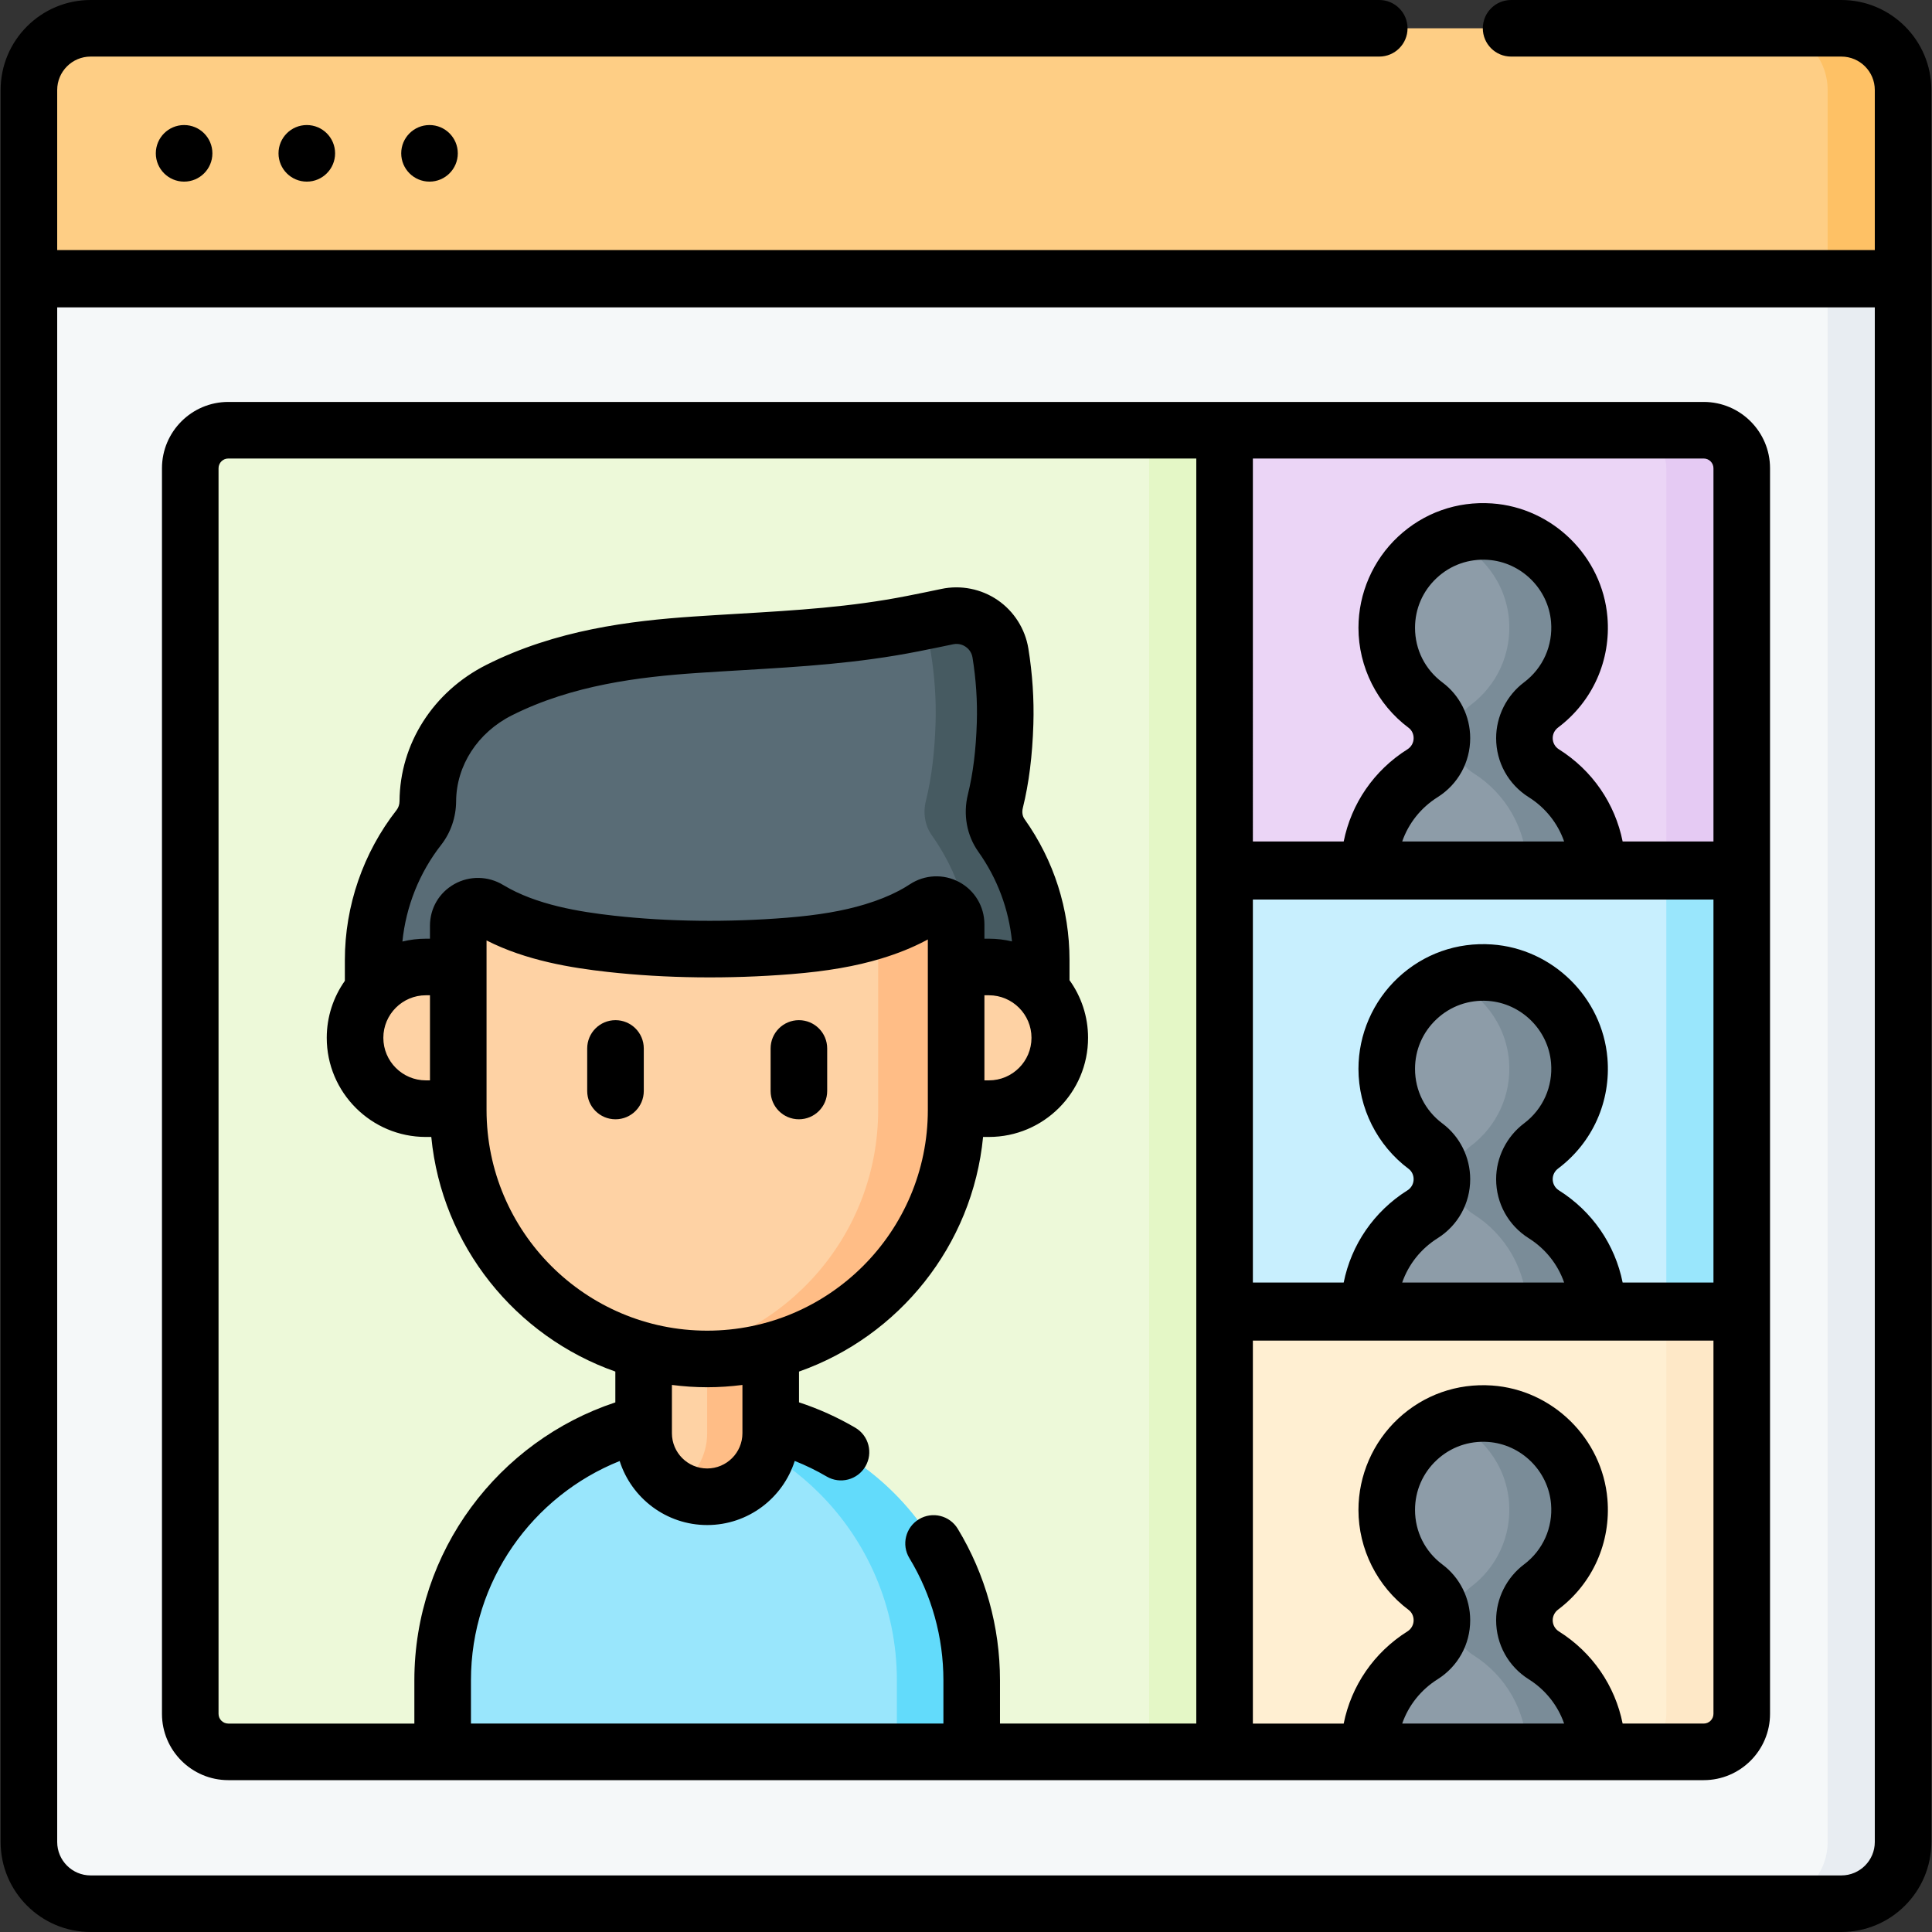
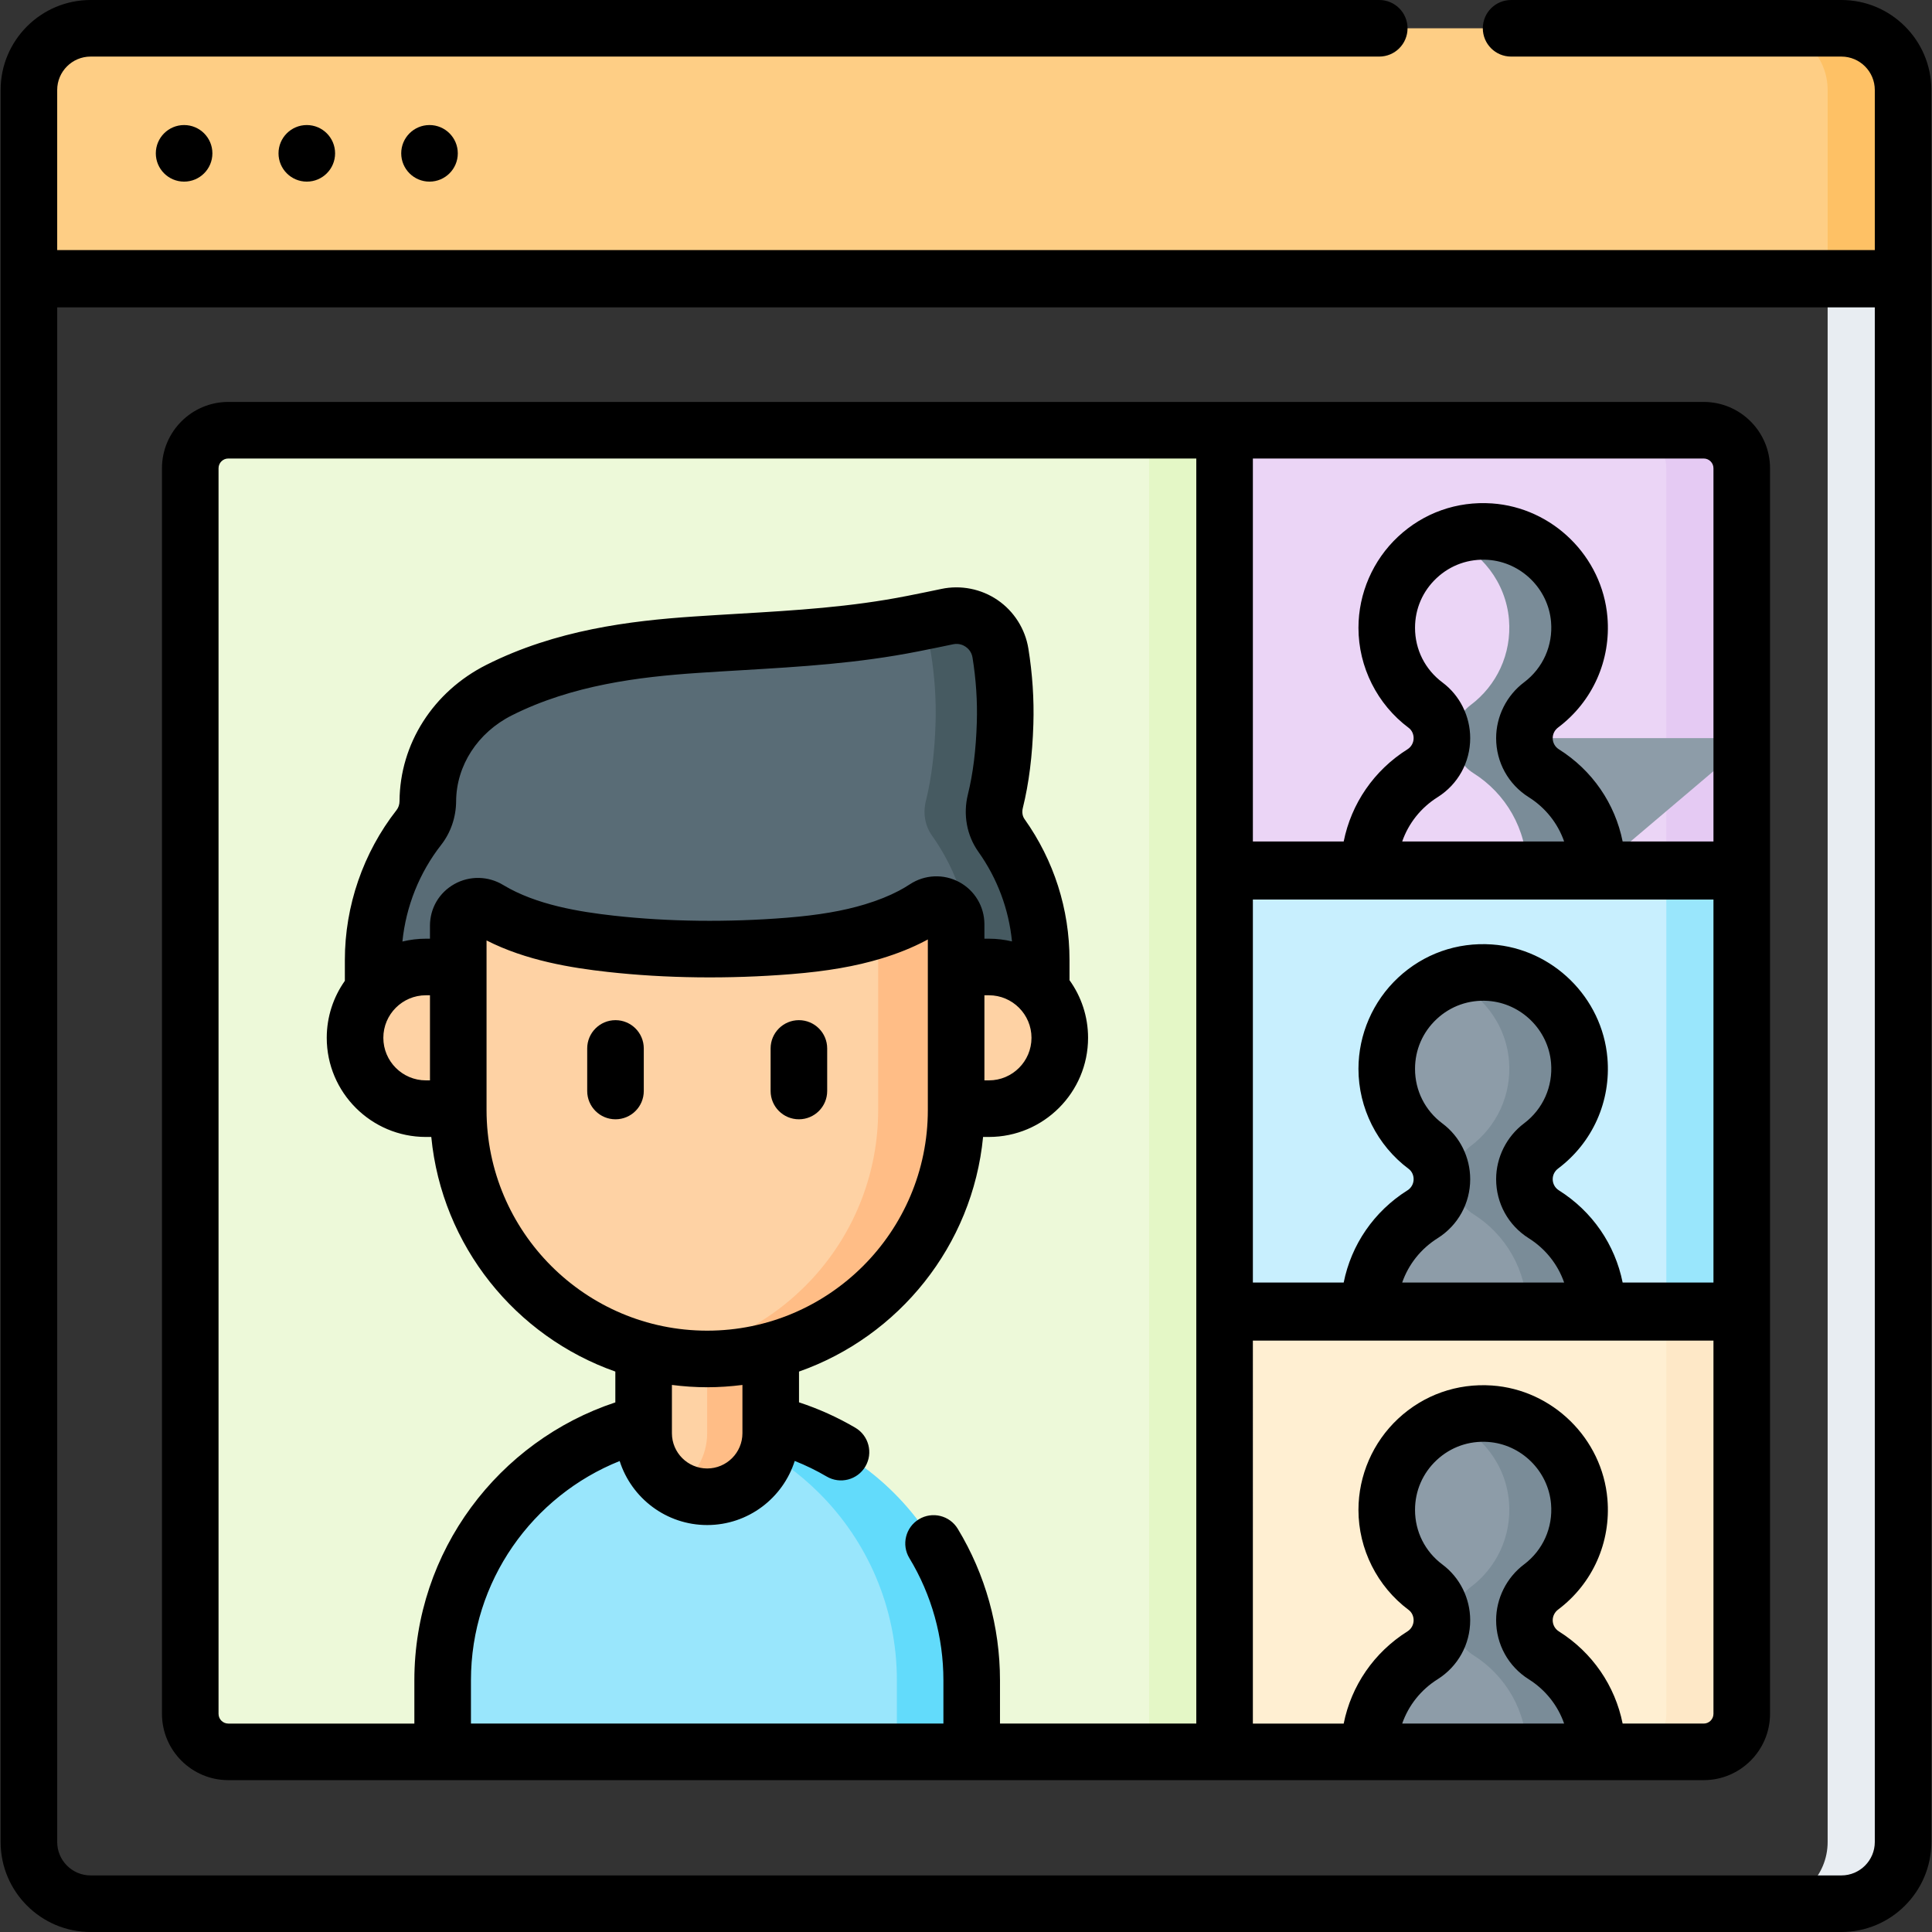
<svg xmlns="http://www.w3.org/2000/svg" id="Capa_1" enable-background="new 0 0 512 512" height="512" viewBox="0 0 512 512" width="512">
  <rect x="0" y="0" width="512" height="512" fill="#333333" stroke="none" />
  <g>
    <g>
-       <path d="m487.988 504.503h-463.976c-9.03 0-16.351-7.32-16.351-16.351v-414.198h496.677v414.198c0 9.03-7.32 16.351-16.35 16.351z" fill="#f5f8f9" />
-     </g>
+       </g>
    <g>
      <path d="m504.338 73.772h-496.676v-49.924c0-9.03 7.32-16.351 16.351-16.351h463.976c9.03 0 16.351 7.32 16.351 16.351v49.924z" fill="#fece85" />
    </g>
    <g>
      <path d="m504.336 73.956v414.196c0 9.026-7.317 16.353-16.343 16.353h-19.992c9.026 0 16.343-7.327 16.343-16.353v-414.196z" fill="#e8edf2" />
    </g>
    <g>
      <path d="m504.336 23.847v49.929h-19.992v-49.929c0-9.026-7.317-16.353-16.343-16.353h19.992c9.026 0 16.343 7.327 16.343 16.353z" fill="#fec165" />
    </g>
    <g>
      <path d="m324.527 464.26h-264.029c-5.567 0-10.079-4.513-10.079-10.079v-330.087c0-5.567 4.513-10.079 10.079-10.079h264.029z" fill="#edf9d9" />
    </g>
    <g>
      <path d="m304.54 114.02h19.992v350.243h-19.992z" fill="#e4f7c6" />
    </g>
    <g>
      <path d="m451.502 464.26h-126.975v-116.482h137.054v106.403c0 5.566-4.513 10.079-10.079 10.079z" fill="#ffefd2" />
    </g>
    <g>
      <path d="m461.584 347.781v106.395c0 5.568-4.518 10.086-10.086 10.086h-19.992c5.568 0 10.086-4.518 10.086-10.086v-106.395z" fill="#fee8c7" />
    </g>
    <g>
      <path d="m324.527 230.897h137.054v116.482h-137.054z" fill="#c8effe" />
    </g>
    <g>
      <path d="m441.592 230.901h19.992v116.481h-19.992z" fill="#99e6fc" />
    </g>
    <g>
      <path d="m461.581 230.497h-137.054v-116.482h126.975c5.567 0 10.079 4.513 10.079 10.079z" fill="#ebd5f6" />
    </g>
    <g>
      <path d="m461.584 124.095v106.405h-19.992v-106.405c0-5.568-4.518-10.076-10.086-10.076h19.992c5.568.001 10.086 4.509 10.086 10.076z" fill="#e5caf3" />
    </g>
    <g>
-       <path d="m423.269 230.497c0-10.78-5.648-20.236-14.145-25.582-3.197-2.012-5.137-5.523-5.137-9.3v-.001c0-3.469 1.646-6.721 4.418-8.807 6.743-5.075 10.894-13.409 10.107-22.663-1.057-12.426-11.203-22.396-23.645-23.254-14.933-1.03-27.367 10.778-27.367 25.491 0 8.391 4.045 15.835 10.291 20.493 2.75 2.051 4.33 5.311 4.33 8.742 0 3.777-1.939 7.289-5.137 9.3-8.497 5.346-14.145 14.802-14.145 25.582h60.43z" fill="#8d9ca8" />
+       <path d="m423.269 230.497c0-10.78-5.648-20.236-14.145-25.582-3.197-2.012-5.137-5.523-5.137-9.3v-.001h60.43z" fill="#8d9ca8" />
    </g>
    <g>
      <path d="m423.27 230.501h-18.632c0-10.785-5.648-20.242-14.144-25.589-3.199-2.009-5.138-5.518-5.138-9.296 0-1.729.41-3.419 1.17-4.928.76-1.499 1.859-2.839 3.249-3.878 6.747-5.078 10.895-13.414 10.116-22.67-.84-9.806-7.327-18.072-16.143-21.551 3.409-1.349 7.177-1.969 11.125-1.699 12.435.86 22.581 10.825 23.64 23.25.79 9.256-3.359 17.593-10.106 22.67-1.389 1.04-2.489 2.379-3.249 3.878-.76 1.509-1.169 3.199-1.169 4.928 0 3.778 1.939 7.287 5.138 9.296 8.495 5.347 14.143 14.803 14.143 25.589z" fill="#7a8c98" />
    </g>
    <g>
      <path d="m423.269 347.379c0-10.78-5.648-20.236-14.145-25.582-3.197-2.012-5.137-5.523-5.137-9.3v-.001c0-3.469 1.646-6.721 4.418-8.807 6.743-5.075 10.894-13.409 10.107-22.663-1.057-12.426-11.203-22.396-23.645-23.254-14.933-1.03-27.367 10.778-27.367 25.491 0 8.391 4.045 15.835 10.291 20.493 2.75 2.051 4.33 5.311 4.33 8.742 0 3.777-1.939 7.289-5.137 9.3-8.497 5.346-14.145 14.802-14.145 25.582h60.43z" fill="#8d9ca8" />
    </g>
    <g>
      <path d="m423.27 347.382h-18.632c0-10.785-5.648-20.242-14.144-25.589-3.199-2.009-5.138-5.518-5.138-9.296 0-1.739.41-3.419 1.17-4.928s1.859-2.839 3.249-3.878c6.747-5.078 10.895-13.414 10.116-22.66-.84-9.816-7.327-18.082-16.143-21.561 3.409-1.349 7.177-1.969 11.125-1.699 12.435.86 22.581 10.825 23.64 23.26.79 9.246-3.359 17.583-10.106 22.66-1.389 1.04-2.489 2.369-3.249 3.878s-1.169 3.189-1.169 4.928c0 3.778 1.939 7.287 5.138 9.296 8.495 5.347 14.143 14.803 14.143 25.589z" fill="#7a8c98" />
    </g>
    <g>
      <path d="m423.269 464.26c0-10.78-5.648-20.236-14.145-25.582-3.197-2.012-5.137-5.523-5.137-9.3v-.001c0-3.469 1.646-6.721 4.418-8.807 6.743-5.075 10.894-13.409 10.107-22.663-1.057-12.426-11.203-22.396-23.645-23.254-14.933-1.03-27.367 10.778-27.367 25.491 0 8.391 4.045 15.835 10.291 20.493 2.75 2.051 4.33 5.311 4.33 8.742 0 3.777-1.939 7.289-5.137 9.3-8.497 5.346-14.145 14.802-14.145 25.582h60.43z" fill="#8d9ca8" />
    </g>
    <g>
      <path d="m423.27 464.263h-18.632c0-10.785-5.648-20.241-14.144-25.589-3.199-2.009-5.138-5.518-5.138-9.296 0-1.729.41-3.409 1.17-4.918s1.859-2.849 3.249-3.888c6.747-5.078 10.895-13.414 10.116-22.661-.84-9.816-7.327-18.082-16.143-21.561 3.409-1.349 7.177-1.969 11.125-1.699 12.435.86 22.581 10.825 23.64 23.26.79 9.246-3.359 17.583-10.106 22.661-1.389 1.04-2.489 2.379-3.249 3.888s-1.169 3.189-1.169 4.918c0 3.778 1.939 7.287 5.138 9.296 8.495 5.347 14.143 14.803 14.143 25.589z" fill="#7a8c98" />
    </g>
    <g>
      <g>
        <path d="m257.511 464.26h-140.202v-18.95c0-38.715 31.385-70.101 70.101-70.101 38.715 0 70.101 31.385 70.101 70.101z" fill="#99e6fc" />
      </g>
      <g>
        <path d="m257.507 445.311v18.947h-19.825v-18.947c0-19.36-7.851-36.881-20.537-49.567-10.475-10.475-24.257-17.666-39.649-19.835 3.244-.465 6.55-.702 9.918-.702 19.36 0 36.881 7.851 49.567 20.538 12.685 12.685 20.526 30.206 20.526 49.566z" fill="#62dbfb" />
      </g>
      <g>
        <path d="m187.41 396.656c-9.301 0-16.84-7.54-16.84-16.84v-38.817h33.681v38.817c-.001 9.3-7.54 16.84-16.841 16.84z" fill="#fed2a4" />
      </g>
      <g>
        <path d="m204.248 340.999v38.822c0 9.298-7.543 16.84-16.84 16.84-3.058 0-5.946-.816-8.42-2.266 5.033-2.9 8.42-8.347 8.42-14.574v-38.822z" fill="#ffbd86" />
      </g>
      <g>
        <path d="m187.414 360.137c-36.434 0-65.97-29.536-65.97-65.97v-53.795h65.97 65.97v53.795c0 36.434-29.536 65.97-65.97 65.97z" fill="#fed2a4" />
      </g>
      <g>
        <path d="m253.385 240.37v53.792c0 36.437-29.536 65.972-65.972 65.972-3.513 0-6.963-.279-10.331-.806 31.529-4.959 55.641-32.242 55.641-65.166v-53.792z" fill="#ffbd86" />
      </g>
      <g>
        <path d="m265.39 221.388c-1.864-2.622-2.377-5.95-1.605-9.072 1.641-6.64 2.363-13.674 2.578-20.64.192-6.209-.24-12.462-1.235-18.62-1.074-6.65-7.505-11.051-14.094-9.651-4.387.932-8.528 1.744-9.164 1.87-19.404 3.835-37.903 4.254-57.561 5.588-17.891 1.214-35.843 3.871-52.031 12.02-11.587 5.833-18.819 17.132-18.896 29.421v.038c-.014 2.512-.826 4.967-2.375 6.945-7.761 9.915-12.113 22.244-12.113 35.114v26.487h22.433l.117-35.549c.014-4.106 4.503-6.533 8.012-4.401.031.019.061.037.092.056 9.437 5.686 21.182 7.884 32.313 9.124 15.376 1.714 31.8 1.806 47.24.564 7.516-.605 15.068-1.65 22.3-3.845 3.548-1.077 7.025-2.414 10.314-4.142 1.235-.65 2.41-1.345 3.528-2.081 3.489-2.297 8.128.138 8.142 4.315l.118 35.96h22.433v-26.487c0-11.976-3.769-23.484-10.546-33.014z" fill="#596c76" />
      </g>
      <g>
        <path d="m275.937 254.399v26.488h-18.43v-26.488c0-11.973-3.771-23.482-10.548-33.007-1.86-2.624-2.376-5.951-1.601-9.081 1.643-6.632 2.355-13.668 2.572-20.641.196-6.209-.238-12.459-1.229-18.616-.527-3.285-2.366-6.012-4.876-7.769.01 0 .031-.01.041-.01.64-.124 4.783-.94 9.163-1.87 6.591-1.405 13.027 2.996 14.102 9.649.992 6.157 1.426 12.407 1.229 18.616-.217 6.973-.94 14.009-2.572 20.641-.775 3.13-.258 6.457 1.601 9.081 6.777 9.525 10.548 21.034 10.548 33.007z" fill="#465a61" />
      </g>
      <path d="m125.583 247.357c.002.002.005.004.008.005z" />
      <g>
        <path d="m121.562 293.806h-8.698c-10.368 0-18.772-8.405-18.772-18.772 0-10.367 8.405-18.772 18.772-18.772h8.698z" fill="#fed2a4" />
      </g>
      <g>
        <path d="m253.384 293.806h8.698c10.368 0 18.772-8.405 18.772-18.772 0-10.367-8.405-18.772-18.772-18.772h-8.698z" fill="#fed2a4" />
      </g>
      <g>
        <path d="m487.988 0h-87.53c-4.14 0-7.497 3.356-7.497 7.497s3.357 7.497 7.497 7.497h87.53c4.882 0 8.854 3.972 8.854 8.854v42.428h-481.684v-42.429c0-4.882 3.972-8.854 8.854-8.854h341.504c4.14 0 7.497-3.356 7.497-7.497s-3.357-7.496-7.497-7.496h-341.504c-13.15 0-23.848 10.698-23.848 23.847v464.305c0 13.15 10.698 23.847 23.847 23.847h463.976c13.15 0 23.847-10.698 23.847-23.847v-464.305c.002-13.149-10.696-23.847-23.846-23.847zm8.854 488.153c0 4.882-3.972 8.854-8.854 8.854h-463.976c-4.882 0-8.854-3.972-8.854-8.854v-406.702h481.684z" />
        <path d="m41.293 40.635c0 4.141 3.356 7.497 7.497 7.497s7.497-3.356 7.497-7.497c0-4.14-3.356-7.497-7.497-7.497s-7.497 3.356-7.497 7.497z" />
        <path d="m73.81 40.635c0 4.141 3.356 7.497 7.497 7.497s7.497-3.356 7.497-7.497c0-4.14-3.357-7.497-7.497-7.497s-7.497 3.356-7.497 7.497z" />
        <path d="m106.327 40.635c0 4.141 3.356 7.497 7.497 7.497 4.14 0 7.497-3.356 7.497-7.497 0-4.14-3.356-7.497-7.497-7.497-4.14 0-7.497 3.356-7.497 7.497z" />
        <path d="m163.112 296.623c4.14 0 7.497-3.356 7.497-7.497v-11.276c0-4.141-3.357-7.497-7.497-7.497s-7.497 3.356-7.497 7.497v11.276c0 4.141 3.356 7.497 7.497 7.497z" />
        <path d="m211.716 296.623c4.14 0 7.497-3.356 7.497-7.497v-11.276c0-4.141-3.357-7.497-7.497-7.497s-7.497 3.356-7.497 7.497v11.276c0 4.141 3.357 7.497 7.497 7.497z" />
        <path d="m60.499 471.757h391.003c9.692 0 17.576-7.884 17.576-17.577v-330.086c0-9.692-7.884-17.577-17.576-17.577h-391.003c-9.691 0-17.576 7.884-17.576 17.577v330.086c-.001 9.693 7.884 17.577 17.576 17.577zm311.098-14.994c1.667-4.789 4.923-8.936 9.381-11.74 5.41-3.405 8.64-9.254 8.64-15.646 0-5.806-2.746-11.32-7.345-14.751-4.624-3.449-7.276-8.728-7.276-14.483 0-5.06 2.039-9.75 5.74-13.204 3.698-3.451 8.53-5.159 13.613-4.808 8.771.605 15.947 7.66 16.691 16.41.534 6.275-2.137 12.269-7.145 16.038-4.638 3.49-7.407 9.021-7.407 14.797 0 6.393 3.23 12.242 8.641 15.647 4.457 2.803 7.713 6.95 9.38 11.739h-42.913zm-39.573-335.252h119.478c1.424 0 2.582 1.159 2.582 2.583v98.906h-24.069c-2.011-10.021-8.011-18.839-16.9-24.43-1.022-.643-1.632-1.748-1.632-2.956 0-1.107.521-2.134 1.429-2.817 9.158-6.891 14.043-17.84 13.07-29.289-1.365-16.048-14.519-28.987-30.598-30.098-9.278-.636-18.109 2.488-24.877 8.806-6.674 6.23-10.502 15.038-10.502 24.165 0 10.38 4.974 20.287 13.305 26.501.823.615 1.315 1.636 1.315 2.732 0 1.208-.611 2.313-1.632 2.955-8.889 5.593-14.889 14.41-16.9 24.431h-24.069zm50.249 59.353c-4.624-3.449-7.276-8.728-7.276-14.483 0-5.059 2.038-9.749 5.74-13.203 3.697-3.452 8.528-5.16 13.614-4.809 8.771.605 15.947 7.66 16.691 16.41.534 6.275-2.137 12.269-7.145 16.038-4.638 3.49-7.407 9.022-7.407 14.798 0 6.393 3.23 12.242 8.641 15.647 4.457 2.803 7.713 6.95 9.38 11.739h-42.914c1.667-4.789 4.923-8.936 9.381-11.74 5.41-3.405 8.64-9.254 8.64-15.646 0-5.807-2.746-11.321-7.345-14.751zm-50.249 57.529h122.06v101.489h-24.069c-2.011-10.021-8.011-18.839-16.9-24.43-1.022-.643-1.632-1.748-1.632-2.956 0-1.107.521-2.134 1.429-2.817 9.158-6.891 14.043-17.84 13.07-29.29-1.365-16.048-14.519-28.987-30.598-30.098-9.278-.641-18.109 2.488-24.877 8.806-6.674 6.23-10.502 15.038-10.502 24.165 0 10.38 4.974 20.287 13.305 26.502.823.615 1.315 1.636 1.315 2.732 0 1.208-.611 2.313-1.632 2.955-8.889 5.592-14.889 14.41-16.9 24.431h-24.069zm50.249 59.352c-4.624-3.449-7.276-8.728-7.276-14.483 0-5.059 2.038-9.749 5.74-13.203 3.697-3.452 8.528-5.158 13.614-4.809 8.771.605 15.947 7.66 16.691 16.41.534 6.275-2.137 12.269-7.145 16.038-4.638 3.49-7.407 9.022-7.407 14.798 0 6.393 3.23 12.242 8.641 15.647 4.457 2.803 7.713 6.95 9.38 11.739h-42.914c1.667-4.789 4.923-8.936 9.381-11.74 5.41-3.405 8.64-9.254 8.64-15.646 0-5.806-2.746-11.321-7.345-14.751zm-50.249 57.53h122.06v98.906c0 1.424-1.159 2.583-2.582 2.583h-21.486c-2.011-10.021-8.011-18.839-16.9-24.43-1.022-.643-1.632-1.748-1.632-2.957 0-1.09.534-2.144 1.429-2.816 9.158-6.891 14.043-17.84 13.07-29.29-1.365-16.048-14.519-28.987-30.598-30.098-9.273-.635-18.107 2.486-24.877 8.805-6.675 6.23-10.503 15.038-10.503 24.166 0 10.38 4.974 20.287 13.305 26.502.823.615 1.315 1.636 1.315 2.732 0 1.208-.611 2.313-1.632 2.955-8.889 5.593-14.889 14.41-16.9 24.431h-24.069zm-274.108-231.181c0-1.424 1.159-2.583 2.582-2.583h256.532v335.252h-52.023v-11.453c0-14.195-3.87-28.083-11.191-40.164-2.146-3.542-6.755-4.673-10.297-2.526-3.541 2.146-4.672 6.756-2.526 10.296 5.901 9.738 9.02 20.939 9.02 32.394v11.453h-125.207v-11.453c0-26.326 16.344-48.887 39.411-58.122 3.131 9.826 12.343 16.964 23.193 16.964 10.86 0 20.078-7.151 23.201-16.99 2.915 1.159 5.747 2.533 8.463 4.13 3.567 2.096 8.164.902 10.261-2.666 2.098-3.57.904-8.165-2.666-10.262-4.731-2.78-9.738-5.025-14.923-6.732v-8.151c26.43-9.308 45.986-33.323 48.781-62.177h1.553c14.485 0 26.269-11.784 26.269-26.269 0-5.695-1.827-10.968-4.918-15.276v-5.357c0-13.461-4.126-26.38-11.933-37.358-.547-.769-.706-1.837-.437-2.928 1.621-6.558 2.535-13.821 2.794-22.208.204-6.59-.243-13.335-1.328-20.047-.838-5.185-3.805-9.862-8.141-12.832-4.338-2.971-9.773-4.05-14.913-2.956-2.679.569-5.667 1.179-8.881 1.814l-.179.035c-14.999 2.964-29.478 3.821-44.807 4.729-3.9.23-7.831.464-11.809.734-16.838 1.142-36.527 3.557-54.894 12.803-14.106 7.101-22.927 20.922-23.023 36.114-.005.888-.282 1.728-.781 2.365-8.839 11.293-13.707 25.404-13.707 39.735v5.523c-3.019 4.277-4.8 9.488-4.8 15.11 0 14.485 11.784 26.269 26.269 26.269h1.435c2.795 28.852 22.348 52.865 48.774 62.174v8.169c-30.899 10.232-53.26 39.376-53.26 73.664v11.453h-49.311c-1.424 0-2.582-1.159-2.582-2.583v-330.087zm56.029 121.22v3.451h-1.081c-2.143 0-4.224.264-6.22.75.933-9.281 4.489-18.228 10.264-25.607 2.535-3.239 3.944-7.331 3.969-11.558.059-9.489 5.718-18.215 14.77-22.771 15.984-8.046 33.824-10.196 49.168-11.237 3.934-.266 7.822-.497 11.68-.725 15.853-.939 30.827-1.825 46.829-4.987l.172-.034c3.286-.648 6.345-1.273 9.096-1.858 1.569-.331 2.754.27 3.322.66.568.389 1.558 1.277 1.813 2.853.932 5.771 1.316 11.556 1.142 17.193-.226 7.315-.999 13.554-2.362 19.073-1.319 5.337-.308 10.882 2.773 15.215 5.035 7.08 8.066 15.211 8.909 23.756-1.961-.469-4.004-.724-6.107-.724h-1.201v-3.862c-.015-4.671-2.578-8.943-6.687-11.149-4.135-2.219-9.144-1.99-13.074.596-.924.608-1.9 1.184-2.894 1.707-2.64 1.388-5.585 2.566-9.003 3.604-5.747 1.744-12.332 2.872-20.724 3.547-15.562 1.25-31.402 1.064-45.809-.543-9.048-1.009-20.553-2.84-29.271-8.092l-.07-.043c-3.953-2.403-8.906-2.497-12.925-.245-4.042 2.266-6.463 6.388-6.479 11.03zm.002 40.996h-1.082c-6.217 0-11.276-5.059-11.276-11.276s5.058-11.276 11.276-11.276h1.082zm159.41-11.276c0 6.217-5.058 11.276-11.275 11.276h-1.201v-22.551h1.201c6.217-.001 11.275 5.058 11.275 11.275zm-144.416-25.809c10.509 5.36 22.527 7.278 32.088 8.344 15.342 1.711 32.173 1.913 48.673.586 9.49-.764 17.077-2.081 23.876-4.145 4.335-1.316 8.137-2.846 11.629-4.681.227-.12.454-.242.68-.366v45.204c0 32.242-26.231 58.474-58.473 58.474-32.242 0-58.473-26.231-58.473-58.474zm67.812 117.799v12.791c0 5.152-4.192 9.344-9.343 9.344-5.152 0-9.344-4.192-9.344-9.344v-12.792c3.063.391 6.18.611 9.348.611 3.165 0 6.279-.219 9.339-.61z" />
      </g>
    </g>
  </g>
</svg>